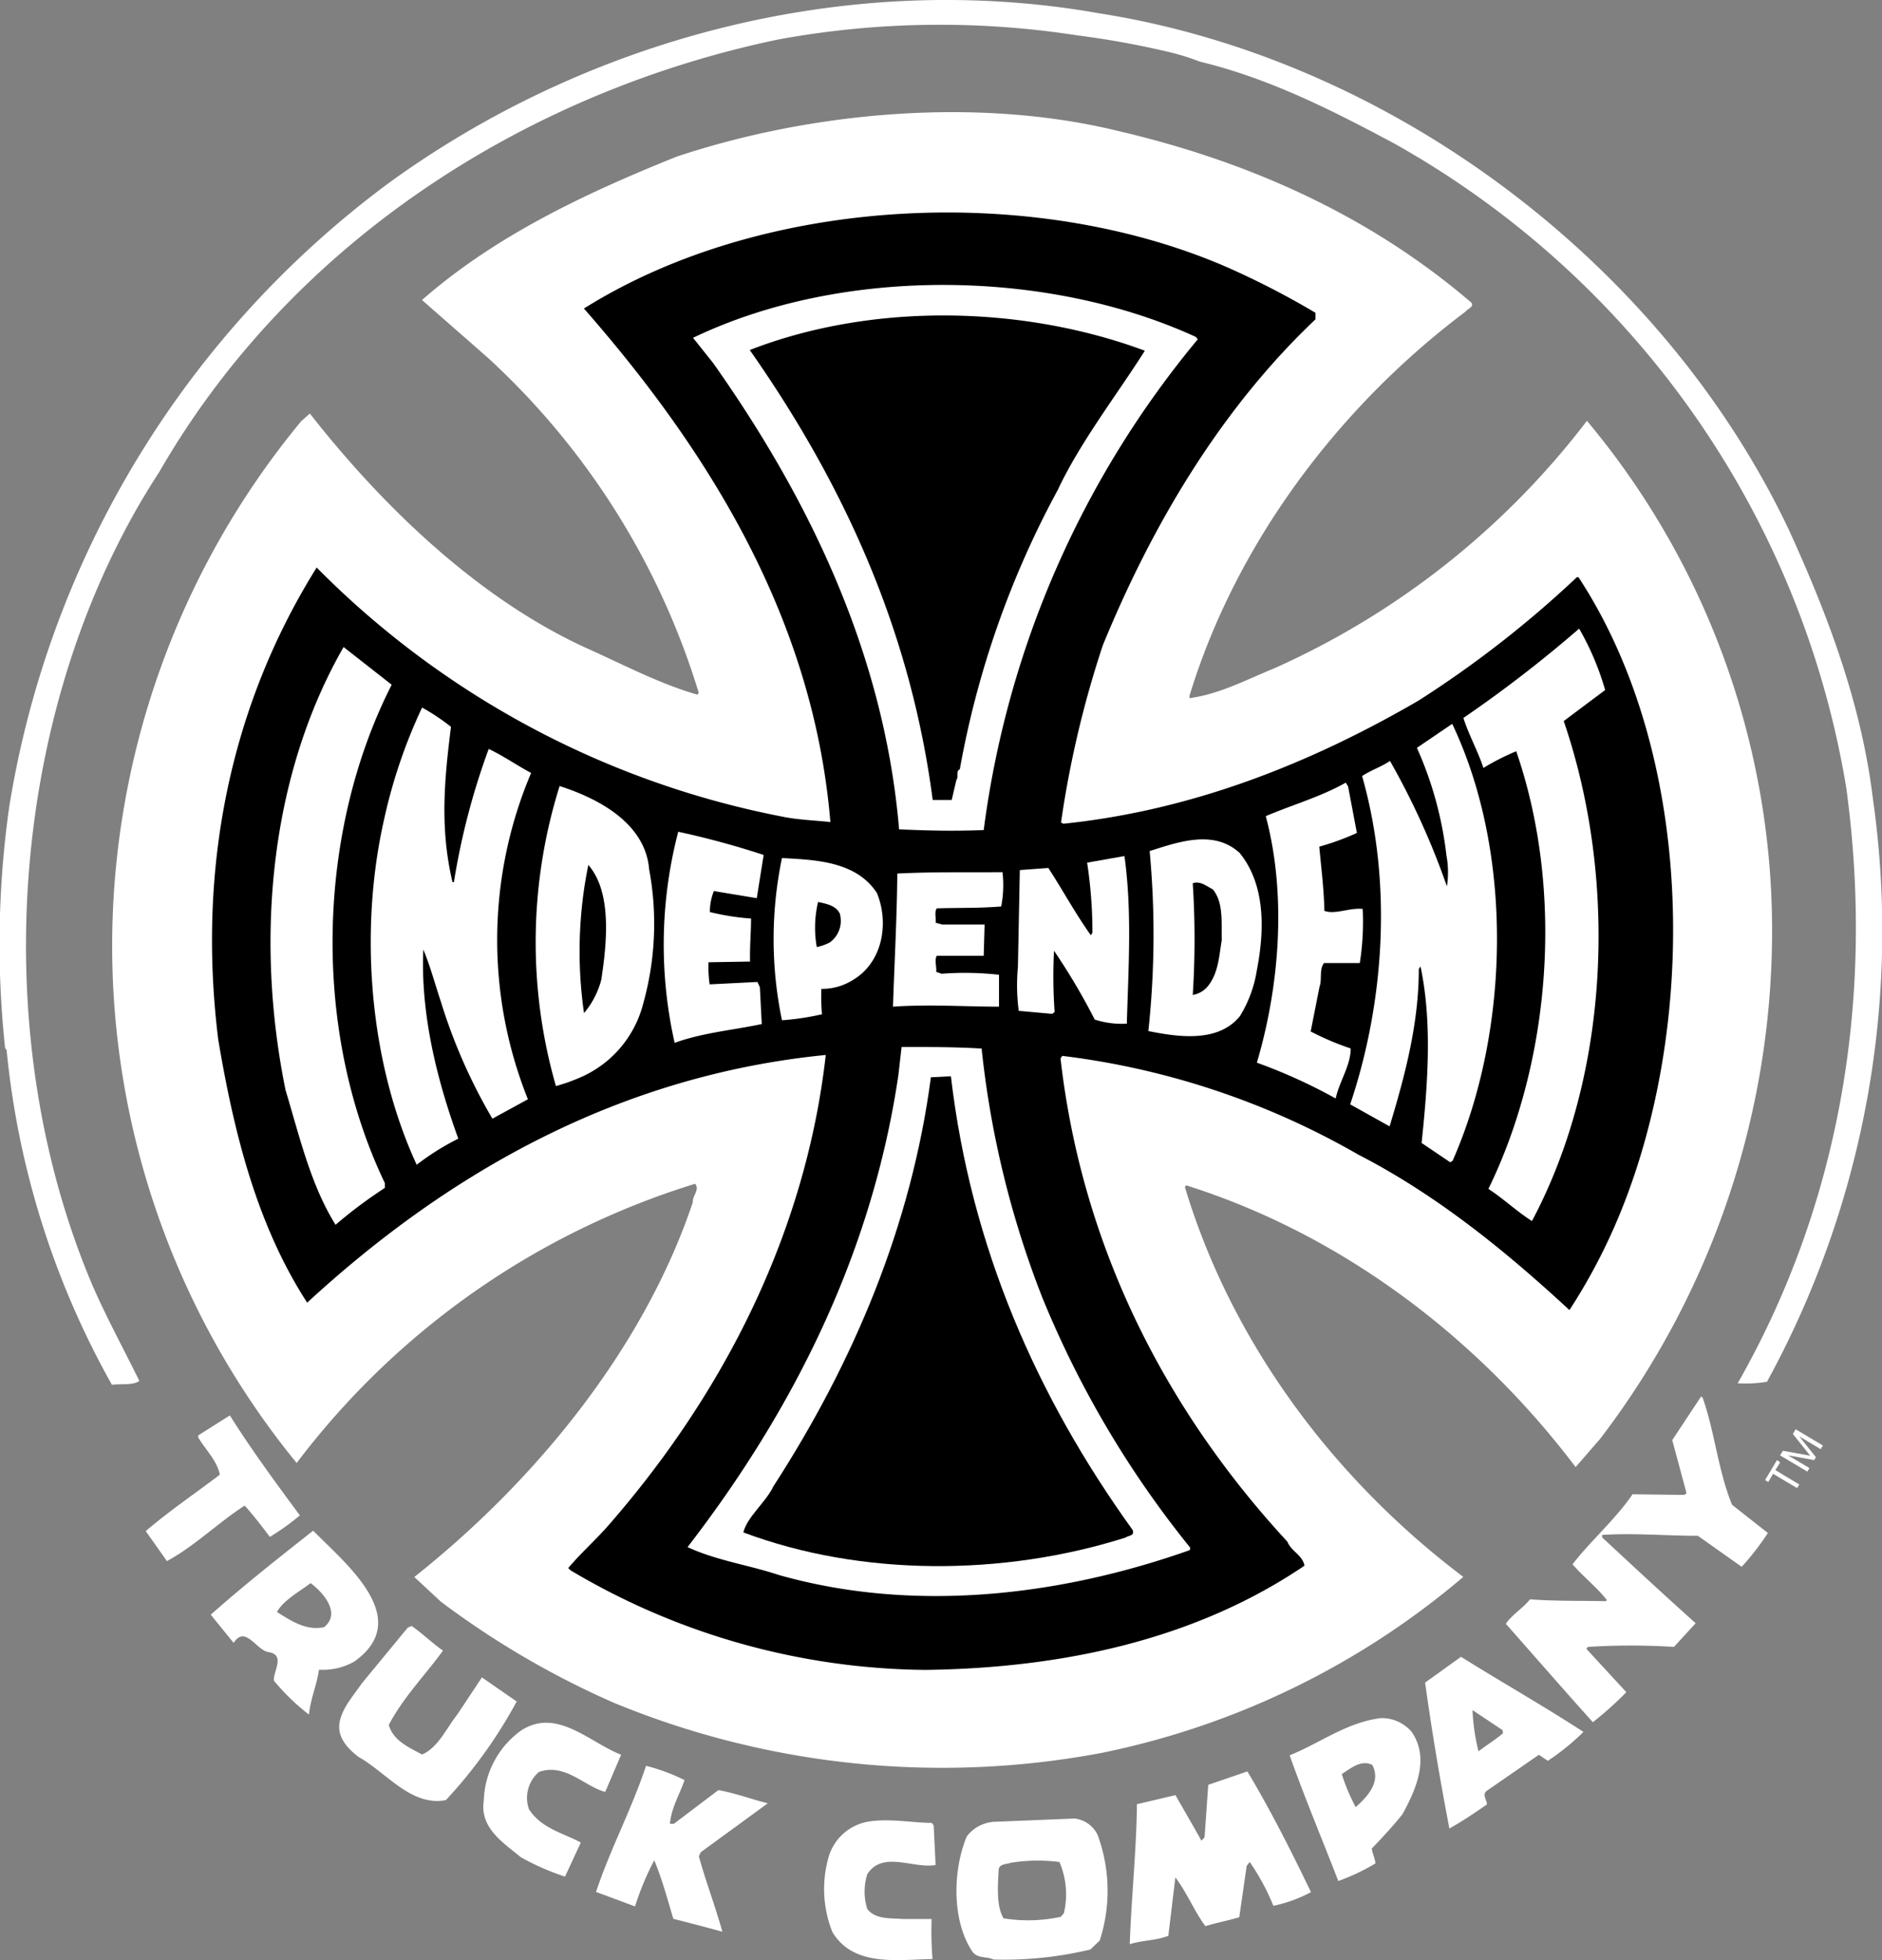
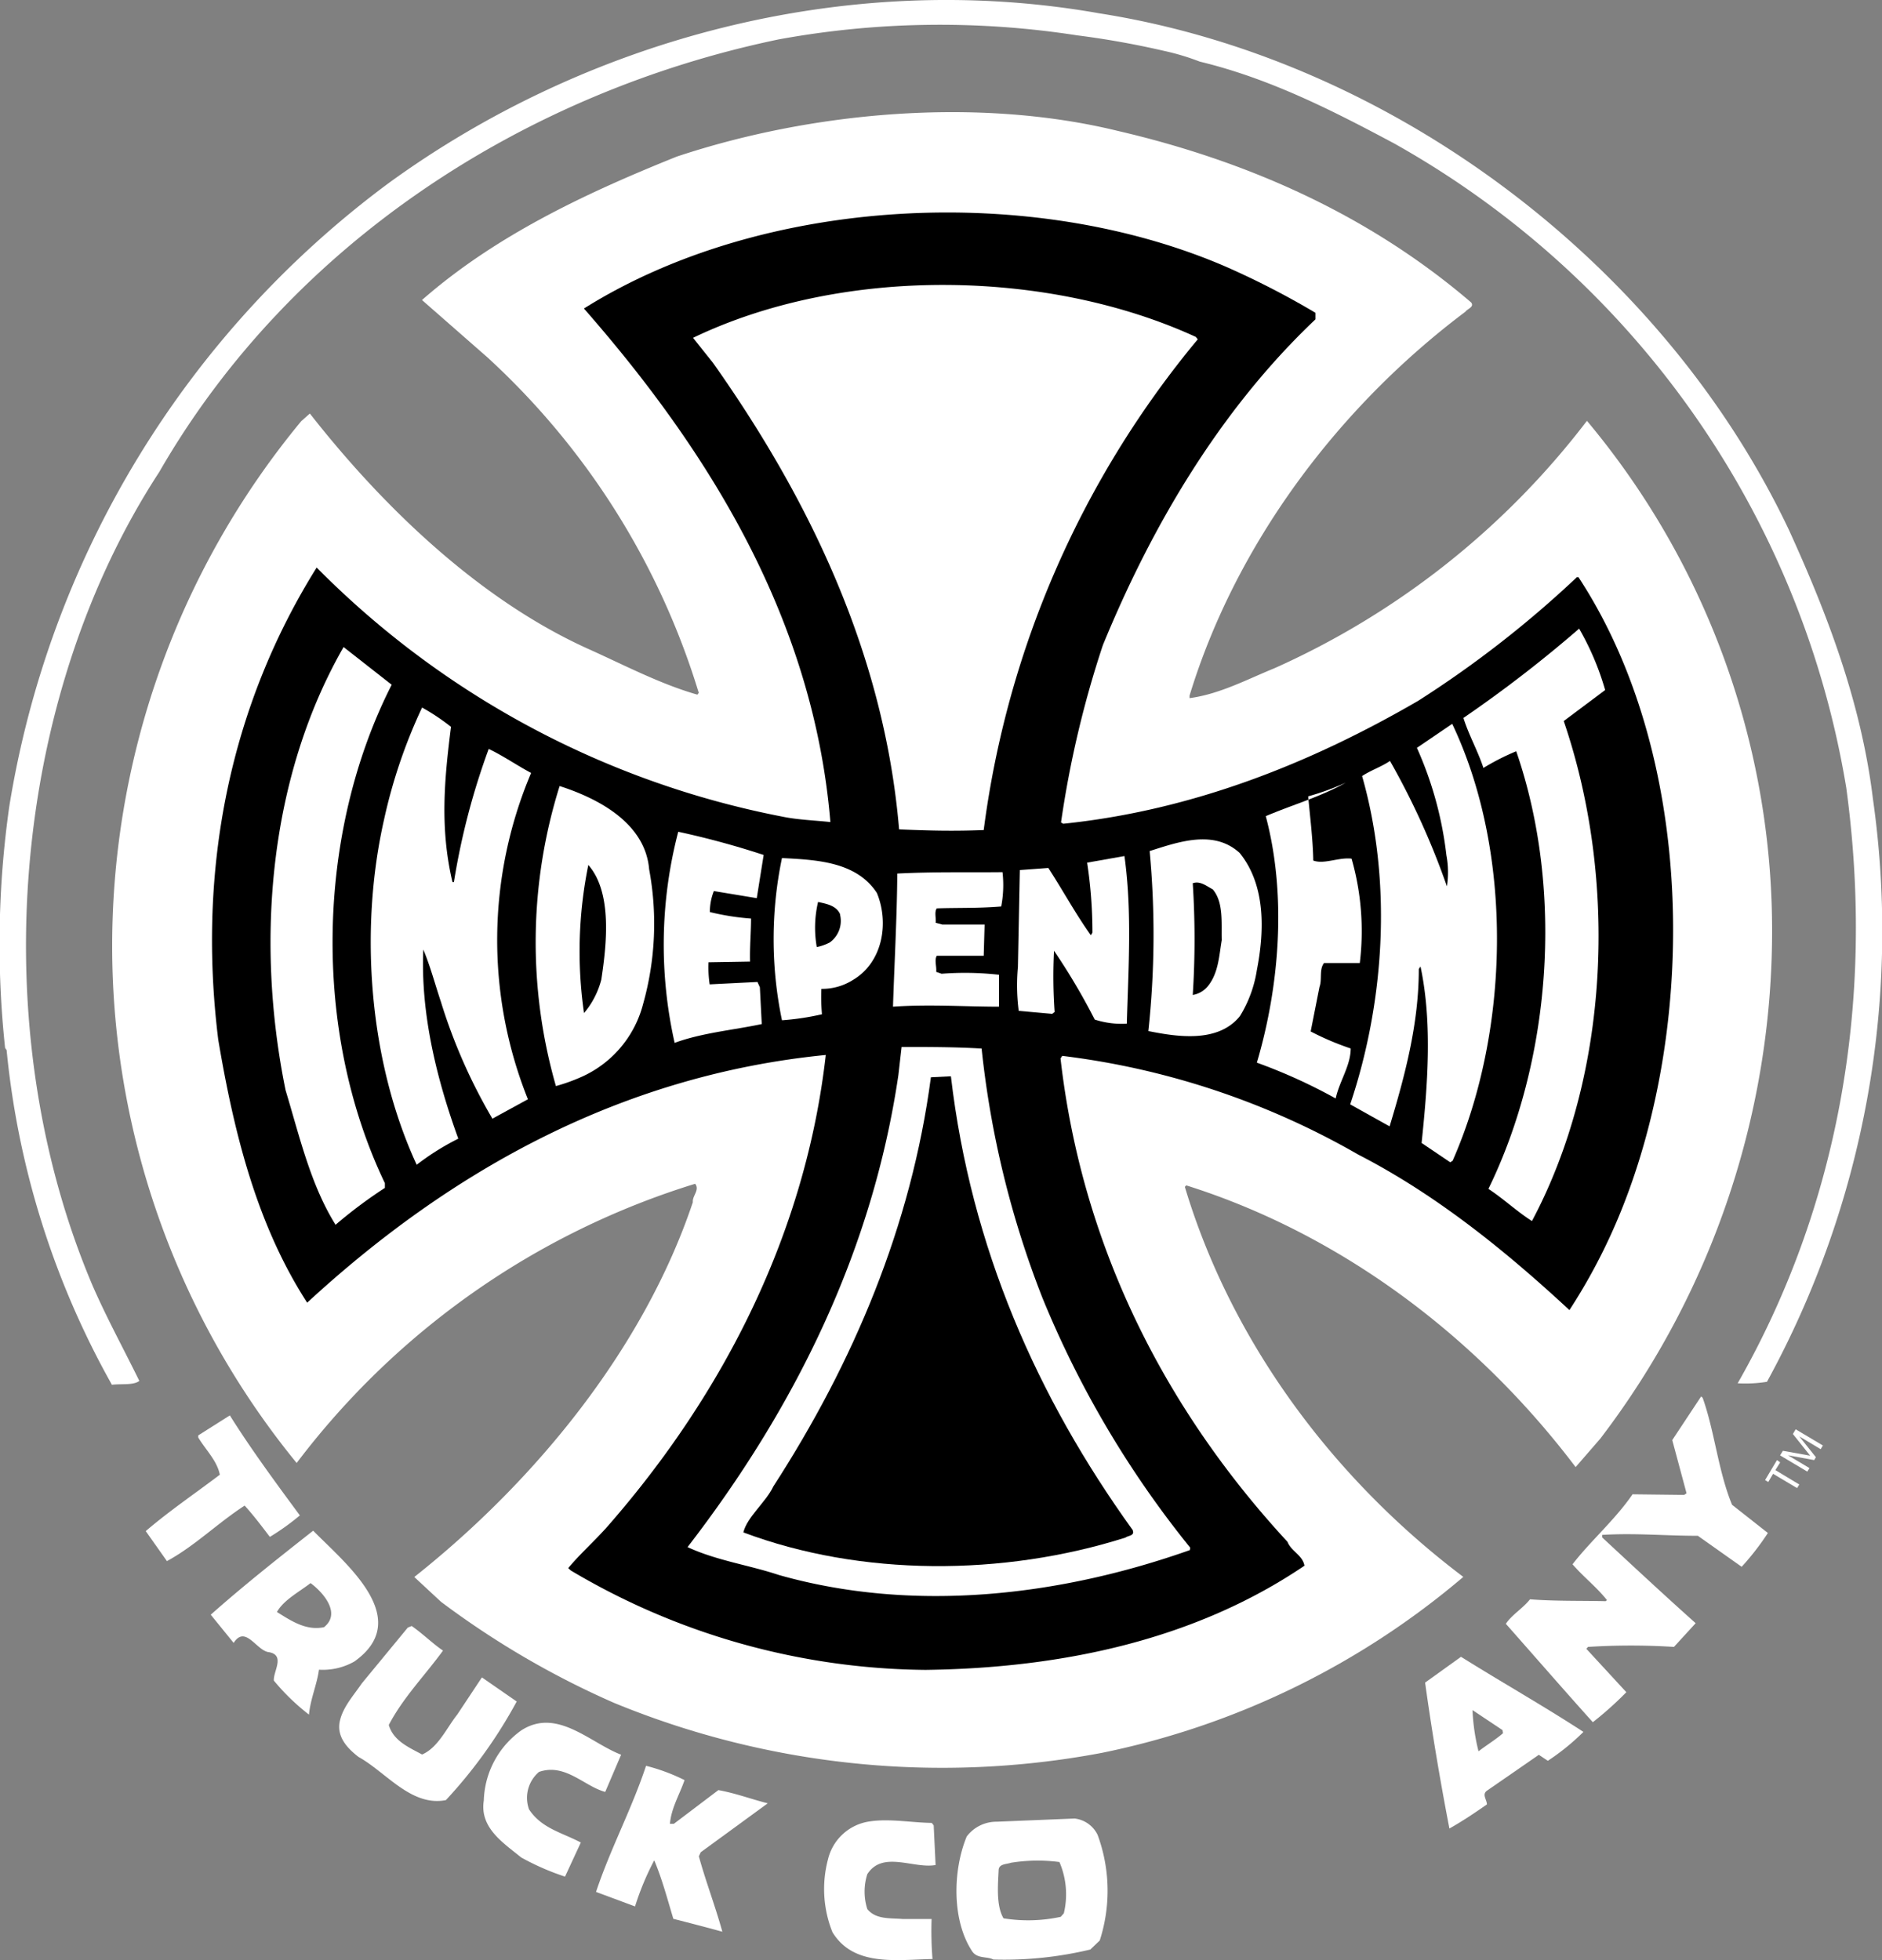
<svg xmlns="http://www.w3.org/2000/svg" id="Ebene_1" data-name="Ebene 1" width="188.16" height="196" viewBox="0 0 188.16 196">
  <rect x="0" y="0" width="188.16" height="196" fill="#808080" stroke="none" />
  <defs>
    <style>.cls-1{fill:#fff;}</style>
  </defs>
  <title>independent</title>
  <path class="cls-1" d="M184.32,148.23,184,148l-1.19,2,.32.19.48-.82,2.4,1.43.22-.36L183.84,149Z" transform="translate(-6.34 -2)" />
  <polygon class="cls-1" points="179.25 143.39 180.98 145.56 178.25 145.07 177.97 145.53 180.69 147.15 180.91 146.8 178.76 145.52 181.38 146 181.55 145.71 179.89 143.63 182.03 144.91 182.25 144.54 179.53 142.92 179.25 143.39" />
  <path class="cls-1" d="M183,140.17a13.56,13.56,0,0,1-2.93.15c10-17.52,13.78-38.05,10.86-59.53a90.82,90.82,0,0,0-45.21-64.45c-6.18-3.3-12.43-6.49-19.43-8.18a24.09,24.09,0,0,0-3.56-1.07A87.77,87.77,0,0,0,114,5.53a89.51,89.51,0,0,0-29.81.41C58.86,11.21,35.45,26.29,22.26,49.2,7.51,71.8,4.6,104.63,15.59,130.54c1.42,3.26,3.12,6.36,4.68,9.54-.58.46-1.81.27-2.74.39A85.2,85.2,0,0,1,7,107l-.15-.21a97.73,97.73,0,0,1,.42-24.16,96.75,96.75,0,0,1,37.9-62.3C64.86,6,90.88-1.17,116.29,3.34,145.35,7.91,172.53,28.26,185.2,55c3.83,8.4,7.22,17.25,8.39,26.86A93.88,93.88,0,0,1,183,140.17Z" transform="translate(-6.34 -2)" />
  <path class="cls-1" d="M166.34,145.85l-2.47,2.85c-9.94-13.14-23.57-23.33-38.93-28.17l-.14.15c4.61,15.38,14.73,29.11,27.84,39a80.63,80.63,0,0,1-36.16,17.6,86.09,86.09,0,0,1-48.74-5,87,87,0,0,1-17.31-10.11l-2.67-2.48c12.26-9.72,23-23,27.85-37.48-.07-.64.72-1.22.23-1.84A79.2,79.2,0,0,0,36,148.29,81.72,81.72,0,0,1,17.56,97.57a82.36,82.36,0,0,1,18.9-53.46l.86-.76c7.36,9.4,17,18.65,27.84,23.54,3.59,1.61,7.16,3.5,10.9,4.57l.14-.18A75.19,75.19,0,0,0,55.09,37.75L48.53,32C55.9,25.54,64.92,21.31,74,17.66c13.45-4.48,30.06-6,44.1-2.57,12.9,3,25.06,8.36,35.32,17.15.35.45-.36.63-.56.92-12.83,9.64-23,23.34-27.59,38.4v.25c3-.4,5.74-1.87,8.51-3A80.75,80.75,0,0,0,165,44.08a79.39,79.39,0,0,1,18.51,50.44A83.64,83.64,0,0,1,166.34,145.85Z" transform="translate(-6.34 -2)" />
  <path d="M163.25,133c-6.47-6-13.38-11.57-21.1-15.54a78.35,78.35,0,0,0-29.61-9.88l-.17.26c2.13,18.69,10.38,35,22.69,48.33.37.95,1.5,1.32,1.7,2.39-10.8,7.32-24,10.24-37.89,10.42a70.5,70.5,0,0,1-35.46-9.94l-.26-.24c1.18-1.42,2.65-2.72,3.94-4.18,11.67-13.34,19.81-29.44,21.81-47.13-20.24,2-37.34,11.39-51.85,24.77-5-7.73-7.3-16.86-8.89-26.3C26,88.54,29.49,72.36,38,58.75A89.35,89.35,0,0,0,84.57,83.66c1.55.32,3.21.37,4.79.54-1.67-20.07-11.9-36.81-24.64-51.35,17.94-11.26,44.77-12.56,64.14-4.2a82.33,82.33,0,0,1,9,4.63l0,.65c-9.63,9.12-16.45,20.85-21.26,32.59a102.5,102.5,0,0,0-4.18,17.72l.22.13c13-1.34,24.83-6.1,35.5-12.3A106.7,106.7,0,0,0,164,59.71h.15c11.53,17.57,12,44.25,4.26,63.38A58,58,0,0,1,163.25,133Z" transform="translate(-6.34 -2)" />
  <path class="cls-1" d="M104.69,85c-3.07.12-5.48.06-8.46-.07-1.46-17.36-8.87-32.88-18.6-46.64l-2-2.51c15-7.21,35.53-6.86,50.27-.09l.19.24A96.06,96.06,0,0,0,104.69,85Z" transform="translate(-6.34 -2)" />
-   <path d="M112.09,51a92.78,92.78,0,0,0-9.79,27.93c-.42.16-.1.76-.34,1.06l-.47,2h-1.9C97.38,65.07,90.72,50.44,81.3,37c12.4-4.82,27.46-4.41,39.5.07C118,41.49,114.35,46.19,112.09,51Z" transform="translate(-6.34 -2)" />
  <path class="cls-1" d="M125.3,157c-13,4.6-27.61,6.31-41.09,2.49-3-1-6.23-1.44-9.13-2.79C85.9,142.68,93.58,127,96.16,109.5l.32-2.81c2.69,0,5.41,0,8,.16a95.62,95.62,0,0,0,6.07,24.9,99.6,99.6,0,0,0,14.78,25Z" transform="translate(-6.34 -2)" />
  <path d="M118.86,155.75c-12.23,3.88-26.48,3.89-38.2-.52.38-1.56,2.24-3,3-4.6,8-12.37,13.79-26.05,15.75-40.91l2-.1c2,17.12,8.62,32.11,18.17,45.37C119.82,155.6,119.13,155.53,118.86,155.75Z" transform="translate(-6.34 -2)" />
  <path class="cls-1" d="M162.68,74.1c5.47,16,4.56,35.47-3.18,50-1.55-1-2.87-2.25-4.35-3.22,6.16-12.6,7.66-29.61,2.78-43.76a23.92,23.92,0,0,0-3.28,1.67c-.55-1.69-1.45-3.26-2-5a128.64,128.64,0,0,0,11.57-8.93A27.26,27.26,0,0,1,166.82,71Z" transform="translate(-6.34 -2)" />
  <path class="cls-1" d="M151.57,118.07l-.24.15-2.86-1.93c.58-5.58,1.11-11.91-.11-17.65l-.17.26c0,5.48-1.39,10.67-2.92,15.73l-3.94-2.2c3.36-10,4.28-22,1.19-32.83.9-.59,1.92-.92,2.79-1.51A75.91,75.91,0,0,1,151,90.63a9.17,9.17,0,0,0-.05-3.11A36.37,36.37,0,0,0,148,76.78l3.53-2.4C157.7,87.35,157.28,105.13,151.57,118.07Z" transform="translate(-6.34 -2)" />
-   <path class="cls-1" d="M142.29,98.3l-3.58,0c-.5.67-.17,1.62-.45,2.39l-.88,4.45a27.59,27.59,0,0,0,4,1.7c0,1.72-1.13,3.28-1.5,5a54,54,0,0,0-7.88-3.58c2.26-7.64,3-16.73.89-24.65,2.67-1.14,5.49-1.93,8-3.35l.23.38.88,4.65a25.67,25.67,0,0,1-3.76,1.37c.18,2,.47,4.24.51,6.42,1.09.4,2.52-.34,3.83-.19A26.41,26.41,0,0,1,142.29,98.3Z" transform="translate(-6.34 -2)" />
+   <path class="cls-1" d="M142.29,98.3l-3.58,0c-.5.67-.17,1.62-.45,2.39l-.88,4.45a27.59,27.59,0,0,0,4,1.7c0,1.72-1.13,3.28-1.5,5a54,54,0,0,0-7.88-3.58c2.26-7.64,3-16.73.89-24.65,2.67-1.14,5.49-1.93,8-3.35a25.67,25.67,0,0,1-3.76,1.37c.18,2,.47,4.24.51,6.42,1.09.4,2.52-.34,3.83-.19A26.41,26.41,0,0,1,142.29,98.3Z" transform="translate(-6.34 -2)" />
  <path class="cls-1" d="M130.31,103.6c-2.19,2.73-6.3,2.07-9.16,1.5a90,90,0,0,0,.13-18c2.85-.9,6.4-2.19,9,.19C132.86,90.47,132.78,95,132,99A12.36,12.36,0,0,1,130.31,103.6ZM128.49,96c-.05-1.71.2-3.77-.9-5.07-.63-.33-1.26-.87-2-.61a87.38,87.38,0,0,1,0,11.17,2.5,2.5,0,0,0,1.53-.9C128.16,99.28,128.22,97.59,128.49,96Z" transform="translate(-6.34 -2)" />
  <path class="cls-1" d="M119,104.36a8.75,8.75,0,0,1-3.21-.41,64.1,64.1,0,0,0-4.07-6.88,50.06,50.06,0,0,0,.06,6.12l-.24.19-3.35-.3a19.86,19.86,0,0,1-.08-4.4L108.3,89l2.85-.21c1.44,2.22,2.7,4.55,4.25,6.73l.16-.26a46.33,46.33,0,0,0-.53-7l3.73-.66C119.54,93.2,119.15,98.87,119,104.36Z" transform="translate(-6.34 -2)" />
  <path class="cls-1" d="M106.44,92.64c-2.28.19-4.4.12-6.44.19-.26.37-.06.94-.11,1.44l.66.18,4.23,0-.09,3.12H100c-.26.44,0,1.08-.06,1.61l.54.19a30.71,30.71,0,0,1,5.74.1l0,3.19c-3.33,0-7-.25-10.6,0,.14-4.34.4-9,.43-13.31,3.75-.19,6.8-.1,10.52-.14A11.33,11.33,0,0,1,106.44,92.64Z" transform="translate(-6.34 -2)" />
  <path class="cls-1" d="M91.6,100a5.75,5.75,0,0,1-3.14.88,19.21,19.21,0,0,0,.06,2.54,25.8,25.8,0,0,1-4,.6,39.79,39.79,0,0,1,0-16.22c3.41.18,7.43.34,9.49,3.49C95.24,94.25,94.62,98.22,91.6,100Zm-1.26-6.56c-.37-.91-1.42-1.07-2.21-1.25A11.12,11.12,0,0,0,88,96.7a5,5,0,0,0,1.3-.46A2.66,2.66,0,0,0,90.33,93.47Z" transform="translate(-6.34 -2)" />
  <path class="cls-1" d="M77.71,91.1a5.73,5.73,0,0,0-.4,2.1,25.06,25.06,0,0,0,4.12.65c0,1.36-.14,2.83-.1,4.3l-4.15.07a11.41,11.41,0,0,0,.11,2.21l4.78-.24.24.53.19,3.68c-2.9.61-6,.88-8.71,1.88a44.68,44.68,0,0,1,.36-21.11,85.16,85.16,0,0,1,8.54,2.32L82,91.81Z" transform="translate(-6.34 -2)" />
  <path class="cls-1" d="M64.66,109.6a18.1,18.1,0,0,1-2.74,1,52.14,52.14,0,0,1,.37-30c3.83,1.23,8.56,3.68,8.95,8.32a29.66,29.66,0,0,1-.6,13.46A11,11,0,0,1,64.66,109.6Zm1.8-9.65c.54-3.57,1.1-8.72-1.3-11.46a43.18,43.18,0,0,0-.43,14.81A8.47,8.47,0,0,0,66.46,99.95Z" transform="translate(-6.34 -2)" />
  <path class="cls-1" d="M59.12,111.92l-3.55,1.94a55,55,0,0,1-5.14-11.66c-.59-1.76-1.08-3.63-1.77-5.25-.28,6.49,1.38,13.07,3.5,18.91A25.13,25.13,0,0,0,48,118.47c-4.75-10.28-5.78-23.41-3.26-34.53a52.88,52.88,0,0,1,3.8-11.19,21.28,21.28,0,0,1,2.89,1.93c-.66,5.23-1.13,10.12.15,15.53h.14a71,71,0,0,1,3.48-13.32c1.39.65,2.88,1.68,4.24,2.4A42.82,42.82,0,0,0,59.12,111.92Z" transform="translate(-6.34 -2)" />
  <path class="cls-1" d="M44.82,120.31l0,.47a47,47,0,0,0-4.93,3.69c-2.5-4-3.6-8.84-5-13.46-3.11-15.27-1.5-31.58,5.8-44.31l4.81,3.77C38,85.21,37.49,105,44.82,120.31Z" transform="translate(-6.34 -2)" />
  <path class="cls-1" d="M180.47,158.67l-4.38-3.1c-3.3,0-6.28-.29-9.57-.09v.25c3.23,3,6.13,5.7,9.35,8.58l-2.17,2.37a68,68,0,0,0-8.59,0l-.17.19,4,4.34a35,35,0,0,1-3.35,3c-2.81-3.12-5.85-6.62-8.7-9.84.63-.93,1.68-1.52,2.42-2.45,2.48.2,5.27.13,7.56.19L167,162c-1-1.27-2.38-2.35-3.44-3.58,1.71-2.24,4.28-4.48,6-7l5.16.06.24-.16L173.53,146l2.89-4.37.15.14c1.21,3.41,1.55,7.33,2.94,10.7l3.58,2.82A26.09,26.09,0,0,1,180.47,158.67Z" transform="translate(-6.34 -2)" />
  <path class="cls-1" d="M161.09,178.07l-.9-.6L155,181.06c-.52.38,0,.9,0,1.37-1.28.89-2.42,1.66-3.75,2.41-.93-4.82-1.75-9.69-2.43-14.59l3.59-2.58c4.07,2.55,8.2,4.88,12.24,7.51A23.2,23.2,0,0,1,161.09,178.07ZM156.56,175l-3-2a20.27,20.27,0,0,0,.6,4.12c.79-.61,1.7-1.16,2.45-1.81Z" transform="translate(-6.34 -2)" />
-   <path class="cls-1" d="M143.49,186.84c.06.5.33,1,.36,1.49a20.82,20.82,0,0,1-3.71,1.76c-1.61-4.18-3.36-8.32-4.86-12.57,3.05-1.23,5.7-3.3,9.12-3.72a3.94,3.94,0,0,1,3.08,1.38c1.82,2.66.43,5.74-.91,8.21C145.66,184.55,144.47,185.82,143.49,186.84Zm0-8.38c-1.1-.52-2.16.4-3,.94a18.85,18.85,0,0,0,1.39,3.3C143.08,181.63,144.44,180.17,143.53,178.46Z" transform="translate(-6.34 -2)" />
-   <path class="cls-1" d="M137.41,191.2a14,14,0,0,1-3.76,1.37,22.63,22.63,0,0,0-2.37-4.39l-.3.41-.74,5.12c-1.13.34-2.26.55-3.39.89-1.15-1.56-1.82-3.32-3-4.87l-.7,5.84c-1.3.5-2.56.42-3.86.84.16-4.59.67-9.42.72-14l3.85-.91c.87,1.53,1.73,3,2.6,4.56l.31-.34.37-5.25,3.91-1.34C133.37,183,135.44,187.11,137.41,191.2Z" transform="translate(-6.34 -2)" />
  <path class="cls-1" d="M115.35,196.94a37,37,0,0,1-9.69,1c-.66-.33-1.54-.07-2.08-.76-2.09-3.08-2-8.13-.59-11.54a3.72,3.72,0,0,1,3-1.48l7.79-.32a2.93,2.93,0,0,1,2.3,1.64,16.16,16.16,0,0,1,.21,10.56Zm-2.65-3.62a8.16,8.16,0,0,0-.44-5.13,16.83,16.83,0,0,0-4.83.07c-.49.17-1.25.1-1.25.78-.07,1.5-.25,3.52.49,4.78a15.38,15.38,0,0,0,5.72-.15Z" transform="translate(-6.34 -2)" />
  <path class="cls-1" d="M99.88,188.49c-2.2.4-5.3-1.48-6.83.92a5.75,5.75,0,0,0,0,3.48c.85,1.07,2.31.89,3.56,1h2.87a35.6,35.6,0,0,0,.09,4c-3.58.07-7.88.79-10-2.68a11.55,11.55,0,0,1-.45-7.28,5,5,0,0,1,4.11-3.79c2-.32,4.19.11,6.27.14l.19.25Z" transform="translate(-6.34 -2)" />
  <path class="cls-1" d="M76.21,187.62c.7,2.54,1.65,5,2.35,7.54-1.63-.45-3.26-.87-4.9-1.29-.6-2-1.13-4-1.91-5.85a27.58,27.58,0,0,0-1.92,4.61l-3.9-1.45c1.43-4.3,3.58-8.31,5-12.61A18.94,18.94,0,0,1,74.78,180c-.5,1.46-1.33,2.79-1.46,4.37l.39,0L78.16,181c1.7.3,3.27.9,4.94,1.32l-6.7,4.89Z" transform="translate(-6.34 -2)" />
  <path class="cls-1" d="M66.85,181.18c-2.07-.54-4-2.91-6.62-2a3.4,3.4,0,0,0-1,3.74c1.24,1.91,3.34,2.34,5.18,3.32l-1.58,3.41a25.11,25.11,0,0,1-4.39-1.92c-1.76-1.45-4.16-2.94-3.73-5.69a8.94,8.94,0,0,1,3.73-7c3.57-2.33,6.87,1.22,10,2.42Z" transform="translate(-6.34 -2)" />
  <path class="cls-1" d="M50.92,182c-3.47.68-6-2.81-8.74-4.32-1.08-.84-2.22-2-1.86-3.6.32-1.41,1.37-2.54,2.2-3.76l4.59-5.57.39-.16c1.11.77,2.06,1.73,3.13,2.46-1.81,2.49-4,4.71-5.42,7.44.47,1.59,2,2.23,3.33,2.95,1.61-.69,2.48-2.7,3.52-4l2.46-3.71L58,172.14A48,48,0,0,1,50.92,182Z" transform="translate(-6.34 -2)" />
  <path class="cls-1" d="M41.77,168.14a6.37,6.37,0,0,1-3.54.82c-.21,1.52-.85,2.91-1,4.49a21.9,21.9,0,0,1-3.51-3.4c-.08-.89,1.16-2.53-.47-2.84-1.26-.11-2.36-2.78-3.55-.93l-2.29-2.82c3.29-2.92,6.73-5.64,10.24-8.4C40.87,158.34,47.78,163.86,41.77,168.14Zm-4.38-7.84c-1.14.88-2.71,1.71-3.36,2.89,1.44.9,2.92,1.89,4.7,1.52C40.48,163.33,38.66,161.24,37.39,160.3Z" transform="translate(-6.34 -2)" />
  <path class="cls-1" d="M33.32,155.68c-.76-1-1.65-2.18-2.52-3.13-2.7,1.75-5,4.05-7.77,5.55l-2.12-3c2.4-2.05,4.93-3.76,7.41-5.64-.29-1.42-1.38-2.43-2.16-3.72v-.21l3.16-2c2.11,3.37,4.65,6.82,7,10A23.72,23.72,0,0,1,33.32,155.68Z" transform="translate(-6.34 -2)" />
</svg>